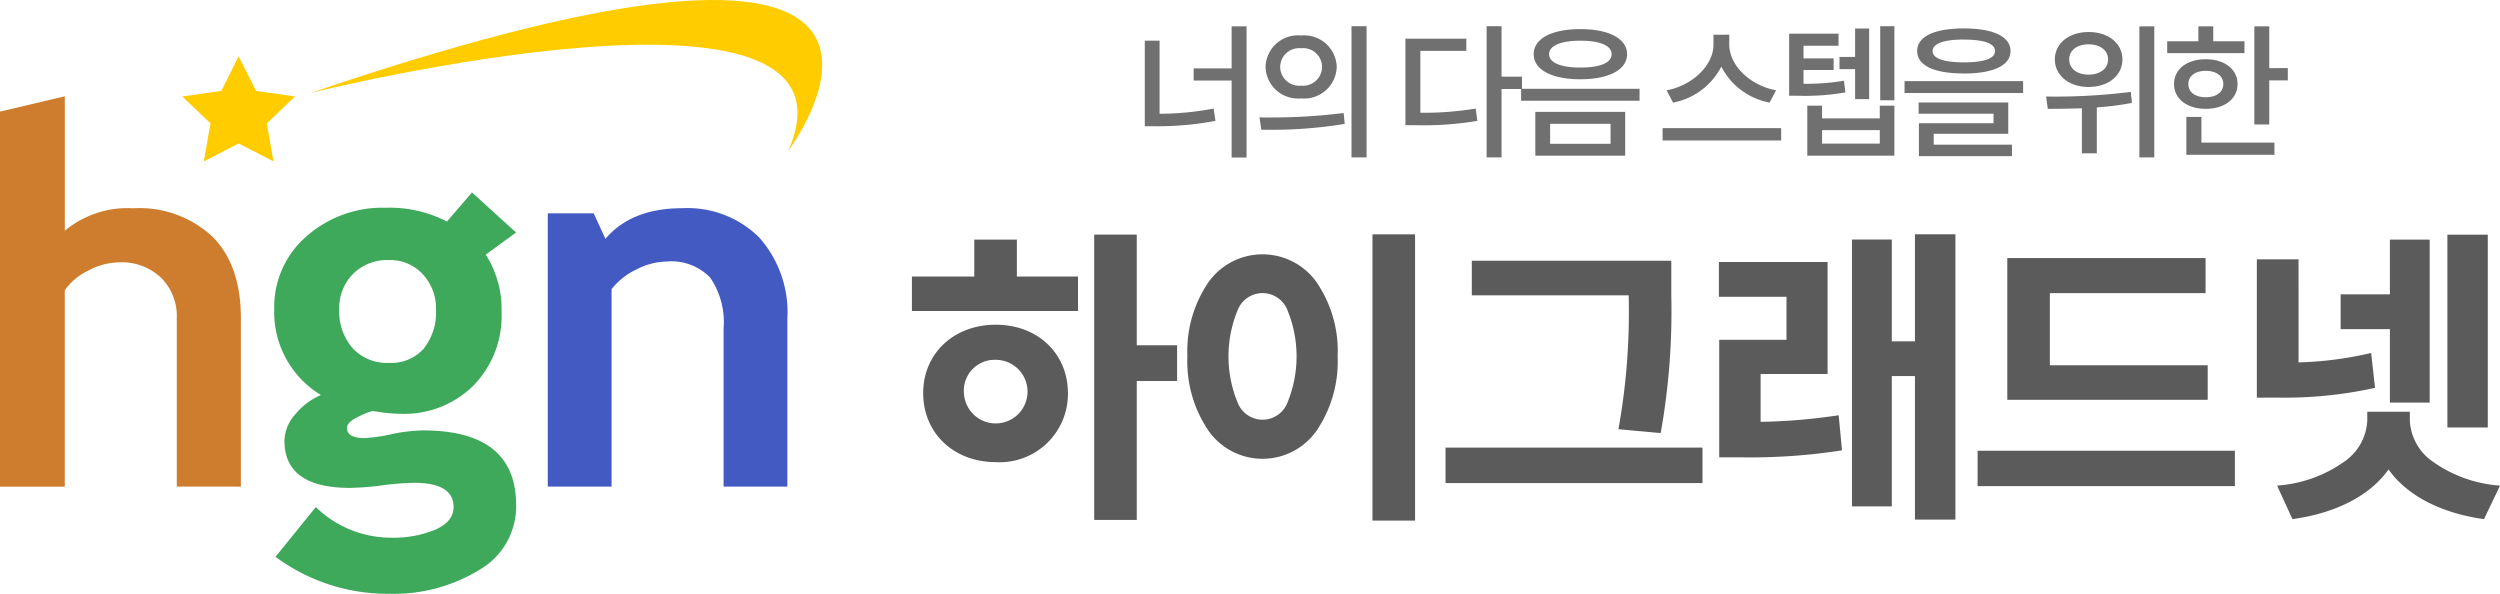
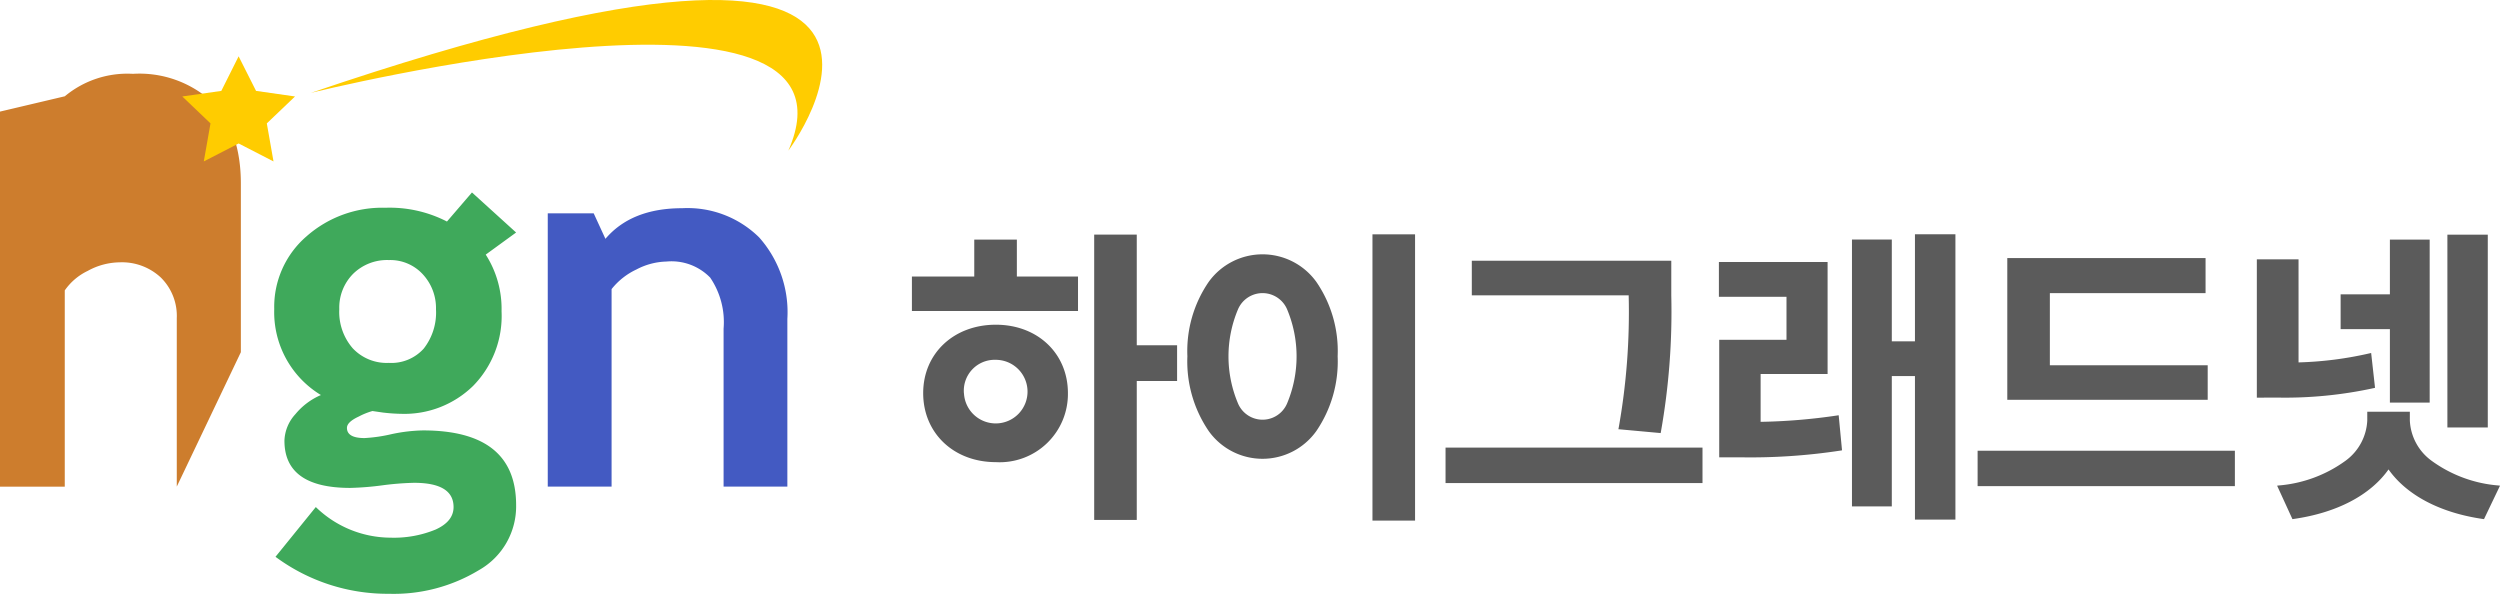
<svg xmlns="http://www.w3.org/2000/svg" width="224.196" height="53.247" viewBox="0 0 224.196 53.247">
  <g id="hgn_ci" transform="translate(-649.081 -17.9)">
    <g id="그룹_28304" data-name="그룹 28304" transform="translate(250.588 -301.988)">
      <g id="그룹_14537" data-name="그룹 14537" transform="translate(398.493 319.888)">
-         <path id="패스_10631" data-name="패스 10631" d="M26.4-84.523v-15.1a4.831,4.831,0,0,0-1.419-3.638,5.106,5.106,0,0,0-3.707-1.373,6.053,6.053,0,0,0-2.86.767,5.271,5.271,0,0,0-2.059,1.75v17.6H10.547v-33.635l5.812-1.373v12.058a8.756,8.756,0,0,1,6.109-2.014,9.627,9.627,0,0,1,7.139,2.551q2.54,2.551,2.54,7.311v15.1Z" transform="translate(-10.547 128.16)" fill="#cd7d2d" />
+         <path id="패스_10631" data-name="패스 10631" d="M26.4-84.523v-15.1a4.831,4.831,0,0,0-1.419-3.638,5.106,5.106,0,0,0-3.707-1.373,6.053,6.053,0,0,0-2.86.767,5.271,5.271,0,0,0-2.059,1.75v17.6H10.547v-33.635l5.812-1.373a8.756,8.756,0,0,1,6.109-2.014,9.627,9.627,0,0,1,7.139,2.551q2.54,2.551,2.54,7.311v15.1Z" transform="translate(-10.547 128.16)" fill="#cd7d2d" />
        <g id="그룹_14510" data-name="그룹 14510" transform="translate(16.342 0)">
          <path id="패스_10629" data-name="패스 10629" d="M285.964,402.525l1.563,3.1,3.495.5-2.53,2.415.6,3.411-3.126-1.611-3.125,1.611.6-3.411-2.529-2.415,3.5-.5Z" transform="translate(-280.907 -397.474)" fill="#fc0" />
          <path id="패스_10630" data-name="패스 10630" d="M295.719,401.811s50.64-12.572,42.824,5.177C338.543,406.988,358.573,380.413,295.719,401.811Z" transform="translate(-284.187 -393.48)" fill="#fc0" />
        </g>
        <path id="패스_10632" data-name="패스 10632" d="M98.864-57.4l3.615-4.462a9.659,9.659,0,0,0,6.681,2.746,9.827,9.827,0,0,0,4.073-.732q1.6-.732,1.6-2.014,0-2.174-3.547-2.174a26.138,26.138,0,0,0-2.86.229,26.135,26.135,0,0,1-2.86.229q-5.9,0-5.9-4.233a3.679,3.679,0,0,1,.984-2.38,6.042,6.042,0,0,1,2.288-1.716,8.681,8.681,0,0,1-4.187-7.711,8.35,8.35,0,0,1,2.883-6.51,10.265,10.265,0,0,1,7.093-2.574,11.212,11.212,0,0,1,5.514,1.236l2.242-2.608,3.958,3.592L117.718-84.5a9.013,9.013,0,0,1,1.419,5.08,8.955,8.955,0,0,1-2.551,6.693,8.816,8.816,0,0,1-6.441,2.505,15.686,15.686,0,0,1-1.647-.114l-.938-.137a6.212,6.212,0,0,0-1.224.492q-1.064.492-1.064,1.018,0,.915,1.579.915a13.683,13.683,0,0,0,2.38-.343,14.551,14.551,0,0,1,2.86-.343q8.352,0,8.352,6.7A6.568,6.568,0,0,1,117.1-56.2a14.741,14.741,0,0,1-8.054,2.117A16.877,16.877,0,0,1,98.864-57.4Zm5.72-22.195a4.974,4.974,0,0,0,1.2,3.489,4.169,4.169,0,0,0,3.238,1.316,3.9,3.9,0,0,0,3.135-1.281,5.24,5.24,0,0,0,1.1-3.524,4.461,4.461,0,0,0-1.178-3.135,3.959,3.959,0,0,0-3.055-1.281,4.334,4.334,0,0,0-3.2,1.236A4.3,4.3,0,0,0,104.585-79.6Z" transform="translate(-74.158 107.333)" fill="#3fa95b" />
        <path id="패스_10633" data-name="패스 10633" d="M201.468-60.271V-74.434a7.1,7.1,0,0,0-1.2-4.576,4.836,4.836,0,0,0-3.924-1.442,6.078,6.078,0,0,0-2.689.709,6.2,6.2,0,0,0-2.231,1.762v17.71H185.7V-84.777h4.119l1.053,2.288q2.334-2.746,6.887-2.746a9.139,9.139,0,0,1,6.9,2.62,10.092,10.092,0,0,1,2.528,7.311v15.033Z" transform="translate(-136.578 103.907)" fill="#435ac2" />
      </g>
      <g id="그룹_14538" data-name="그룹 14538" transform="translate(480.737 324.05)">
        <path id="합치기_24" data-name="합치기 24" d="M21401.436,22281.184v-25.672h3.82v25.672Zm-24.955-.057v-25.588h3.818v9.926h3.617v3.205h-3.617v12.457Zm73.605-.027v-12.873h-2.076v11.688h-3.572v-23.934h3.572v9.127h2.076v-9.6h3.629v25.588Zm50.957-.055c-3.842-.549-6.844-2.125-8.488-4.447-1.639,2.322-4.668,3.9-8.543,4.447l-.074.01-1.375-3,.135-.018a11.8,11.8,0,0,0,6.027-2.236,4.739,4.739,0,0,0,1.924-3.59v-.789h3.818v.789a4.727,4.727,0,0,0,1.924,3.59,11.77,11.77,0,0,0,6.023,2.236l.139.018-1.436,3Zm-45.338-2.947v-3.176h23.072v3.176Zm-47.715-.279v-3.178h23.043v3.178Zm-46.844-8.064c0-3.557,2.74-6.135,6.516-6.135,3.746,0,6.463,2.578,6.463,6.135a6.12,6.12,0,0,1-6.463,6.189C21363.887,22275.943,21361.146,22273.344,21361.146,22269.754Zm3.658.027a2.852,2.852,0,1,0,2.857-3.014A2.768,2.768,0,0,0,21364.8,22269.781Zm21.947,3.373a11.075,11.075,0,0,1-1.912-6.705,10.958,10.958,0,0,1,1.912-6.672,5.949,5.949,0,0,1,9.652,0,10.958,10.958,0,0,1,1.912,6.672,11.075,11.075,0,0,1-1.912,6.705,5.924,5.924,0,0,1-9.652,0Zm2.639-10.943a10.856,10.856,0,0,0,0,8.494,2.39,2.39,0,0,0,4.379,0,10.9,10.9,0,0,0,0-8.494,2.394,2.394,0,0,0-4.379,0Zm43.143,13.3v-10.541h6.033v-3.852h-6.062v-3.121h9.748v10.043h-6.006v4.289a52.445,52.445,0,0,0,6.9-.576l.1-.016.3,3.146-.1.018a53.508,53.508,0,0,1-9.037.609Zm-9.043-2.521.023-.105a59.154,59.154,0,0,0,.9-11.895v-.006h-14.068v-3.1h17.889v3.1a61.729,61.729,0,0,1-.934,12.258l-.018.094Zm74.344-.156v-17.291h3.623v17.291Zm-5.156-2.232v-6.586h-4.418v-3.121h4.418v-4.91h3.568v14.617Zm-34.311-.25v-12.711h17.781v3.148h-13.963v6.469h14.154v3.094Zm22.379-.191v-12.408h3.74V22267a32.234,32.234,0,0,0,6.4-.82l.111-.023.348,3.121-.084.021a37.3,37.3,0,0,1-8.719.855Zm-120.611-7.771v-3.094h5.592v-3.311h3.82v3.311h5.484v3.094Z" transform="translate(-21360.6 -22238.662)" fill="#5b5b5b" />
-         <path id="패스_23214" data-name="패스 23214" d="M2.613-9.451H1.287v7.67h.936a27.471,27.471,0,0,0,5.4-.481L7.462-3.367A25.735,25.735,0,0,1,2.613-2.9Zm6.461-1.287v3.77H5.668v1.092H9.074v6.9h1.339V-10.738Zm6.227.819A2.91,2.91,0,0,0,12.116-7.1,2.91,2.91,0,0,0,15.3-4.277,2.921,2.921,0,0,0,18.5-7.1,2.921,2.921,0,0,0,15.3-9.919Zm0,1.144A1.7,1.7,0,0,1,17.186-7.1,1.707,1.707,0,0,1,15.3-5.421,1.7,1.7,0,0,1,13.429-7.1,1.7,1.7,0,0,1,15.3-8.775Zm4.524-1.976V1.014h1.352V-10.751ZM11.739-1.469a40.864,40.864,0,0,0,7.475-.52l-.091-.975a53.669,53.669,0,0,1-7.553.39ZM26-8.541h4.121V-9.633h-5.46v7.761h.962a28.973,28.973,0,0,0,5.486-.39l-.143-1.105A28.342,28.342,0,0,1,26-2.99Zm9.113,2.314H33.28v-4.524H31.941V1.014H33.28V-5.122h1.833Zm5.239-4.264c-2.561,0-4.186.845-4.186,2.249s1.625,2.249,4.186,2.249,4.186-.858,4.186-2.249S42.913-10.491,40.352-10.491Zm0,1.04c1.742,0,2.8.429,2.8,1.209s-1.053,1.2-2.8,1.2-2.808-.429-2.808-1.2S38.61-9.451,40.352-9.451ZM36.309-3.068V.858h8.06V-3.068ZM43.056-2V-.208H37.635V-2ZM35.035-5.135v1.066H45.656V-5.135Zm22.867.13c-2.314-.416-4.2-2.223-4.2-4.1v-.884H52.286V-9.1c0,1.859-1.885,3.666-4.2,4.1L48.659-3.9a6.147,6.147,0,0,0,4.329-3.224A6.147,6.147,0,0,0,57.317-3.9ZM47.723-1.612V-.507H58.357V-1.612Zm17.264-2.6h1.261v-6.331H64.987v2.548h-1.4V-6.9h1.4Zm-1-1.651a20.11,20.11,0,0,1-3.627.273V-6.825h2.7v-1.04h-2.7V-9H63.5v-1.079H59.072v5.564h.767a20.838,20.838,0,0,0,4.277-.3ZM67.2-.221H62.023V-1.43H67.2Zm0-2.262H62.023V-3.627H60.7V.858H68.51V-3.627H67.2Zm.039-8.268v6.643H68.51v-6.643Zm7.5,1.2c1.82,0,2.795.351,2.795,1.027s-.975,1.014-2.795,1.014-2.8-.351-2.8-1.014S72.917-9.555,74.737-9.555Zm0,3.042c2.626,0,4.186-.715,4.186-2.015s-1.56-2.028-4.186-2.028-4.186.715-4.186,2.028S72.1-6.513,74.737-6.513Zm-2.7,5.408h6.682V-3.913H70.681V-2.9H77.4v.845H70.707V.9h8.346V-.13h-7.02ZM69.42-5.824v1.066H80.054V-5.824Zm16.51-3.3c1.027,0,1.742.533,1.742,1.352s-.715,1.365-1.742,1.365-1.742-.533-1.742-1.365S84.916-9.126,85.93-9.126Zm0,3.822c1.755,0,3.029-1.014,3.029-2.47s-1.274-2.457-3.029-2.457S82.9-9.217,82.9-7.774,84.175-5.3,85.93-5.3Zm3.783.442a54.632,54.632,0,0,1-7.6.416l.156,1.105c.91,0,1.95-.013,3.055-.052V.65h1.339V-3.471a25.7,25.7,0,0,0,3.146-.4Zm.767-5.876V1.014h1.339V-10.738ZM99.905-9.4h-2.8v-1.339H95.771V-9.4H92.976v1.066h6.929ZM94.874-5.564c0-.741.637-1.183,1.56-1.183s1.573.442,1.573,1.183-.637,1.183-1.573,1.183S94.874-4.823,94.874-5.564Zm4.407,0c0-1.326-1.157-2.223-2.847-2.223s-2.847.9-2.847,2.223,1.17,2.223,2.847,2.223S99.281-4.225,99.281-5.564ZM96.044-2.613H94.692V.78h7.9V-.312H96.044Zm6.084-4.381v-3.744h-1.339v8.8h1.339V-5.889h1.664V-6.994Z" transform="translate(19.132 8.939)" fill="#707070" />
      </g>
    </g>
  </g>
</svg>